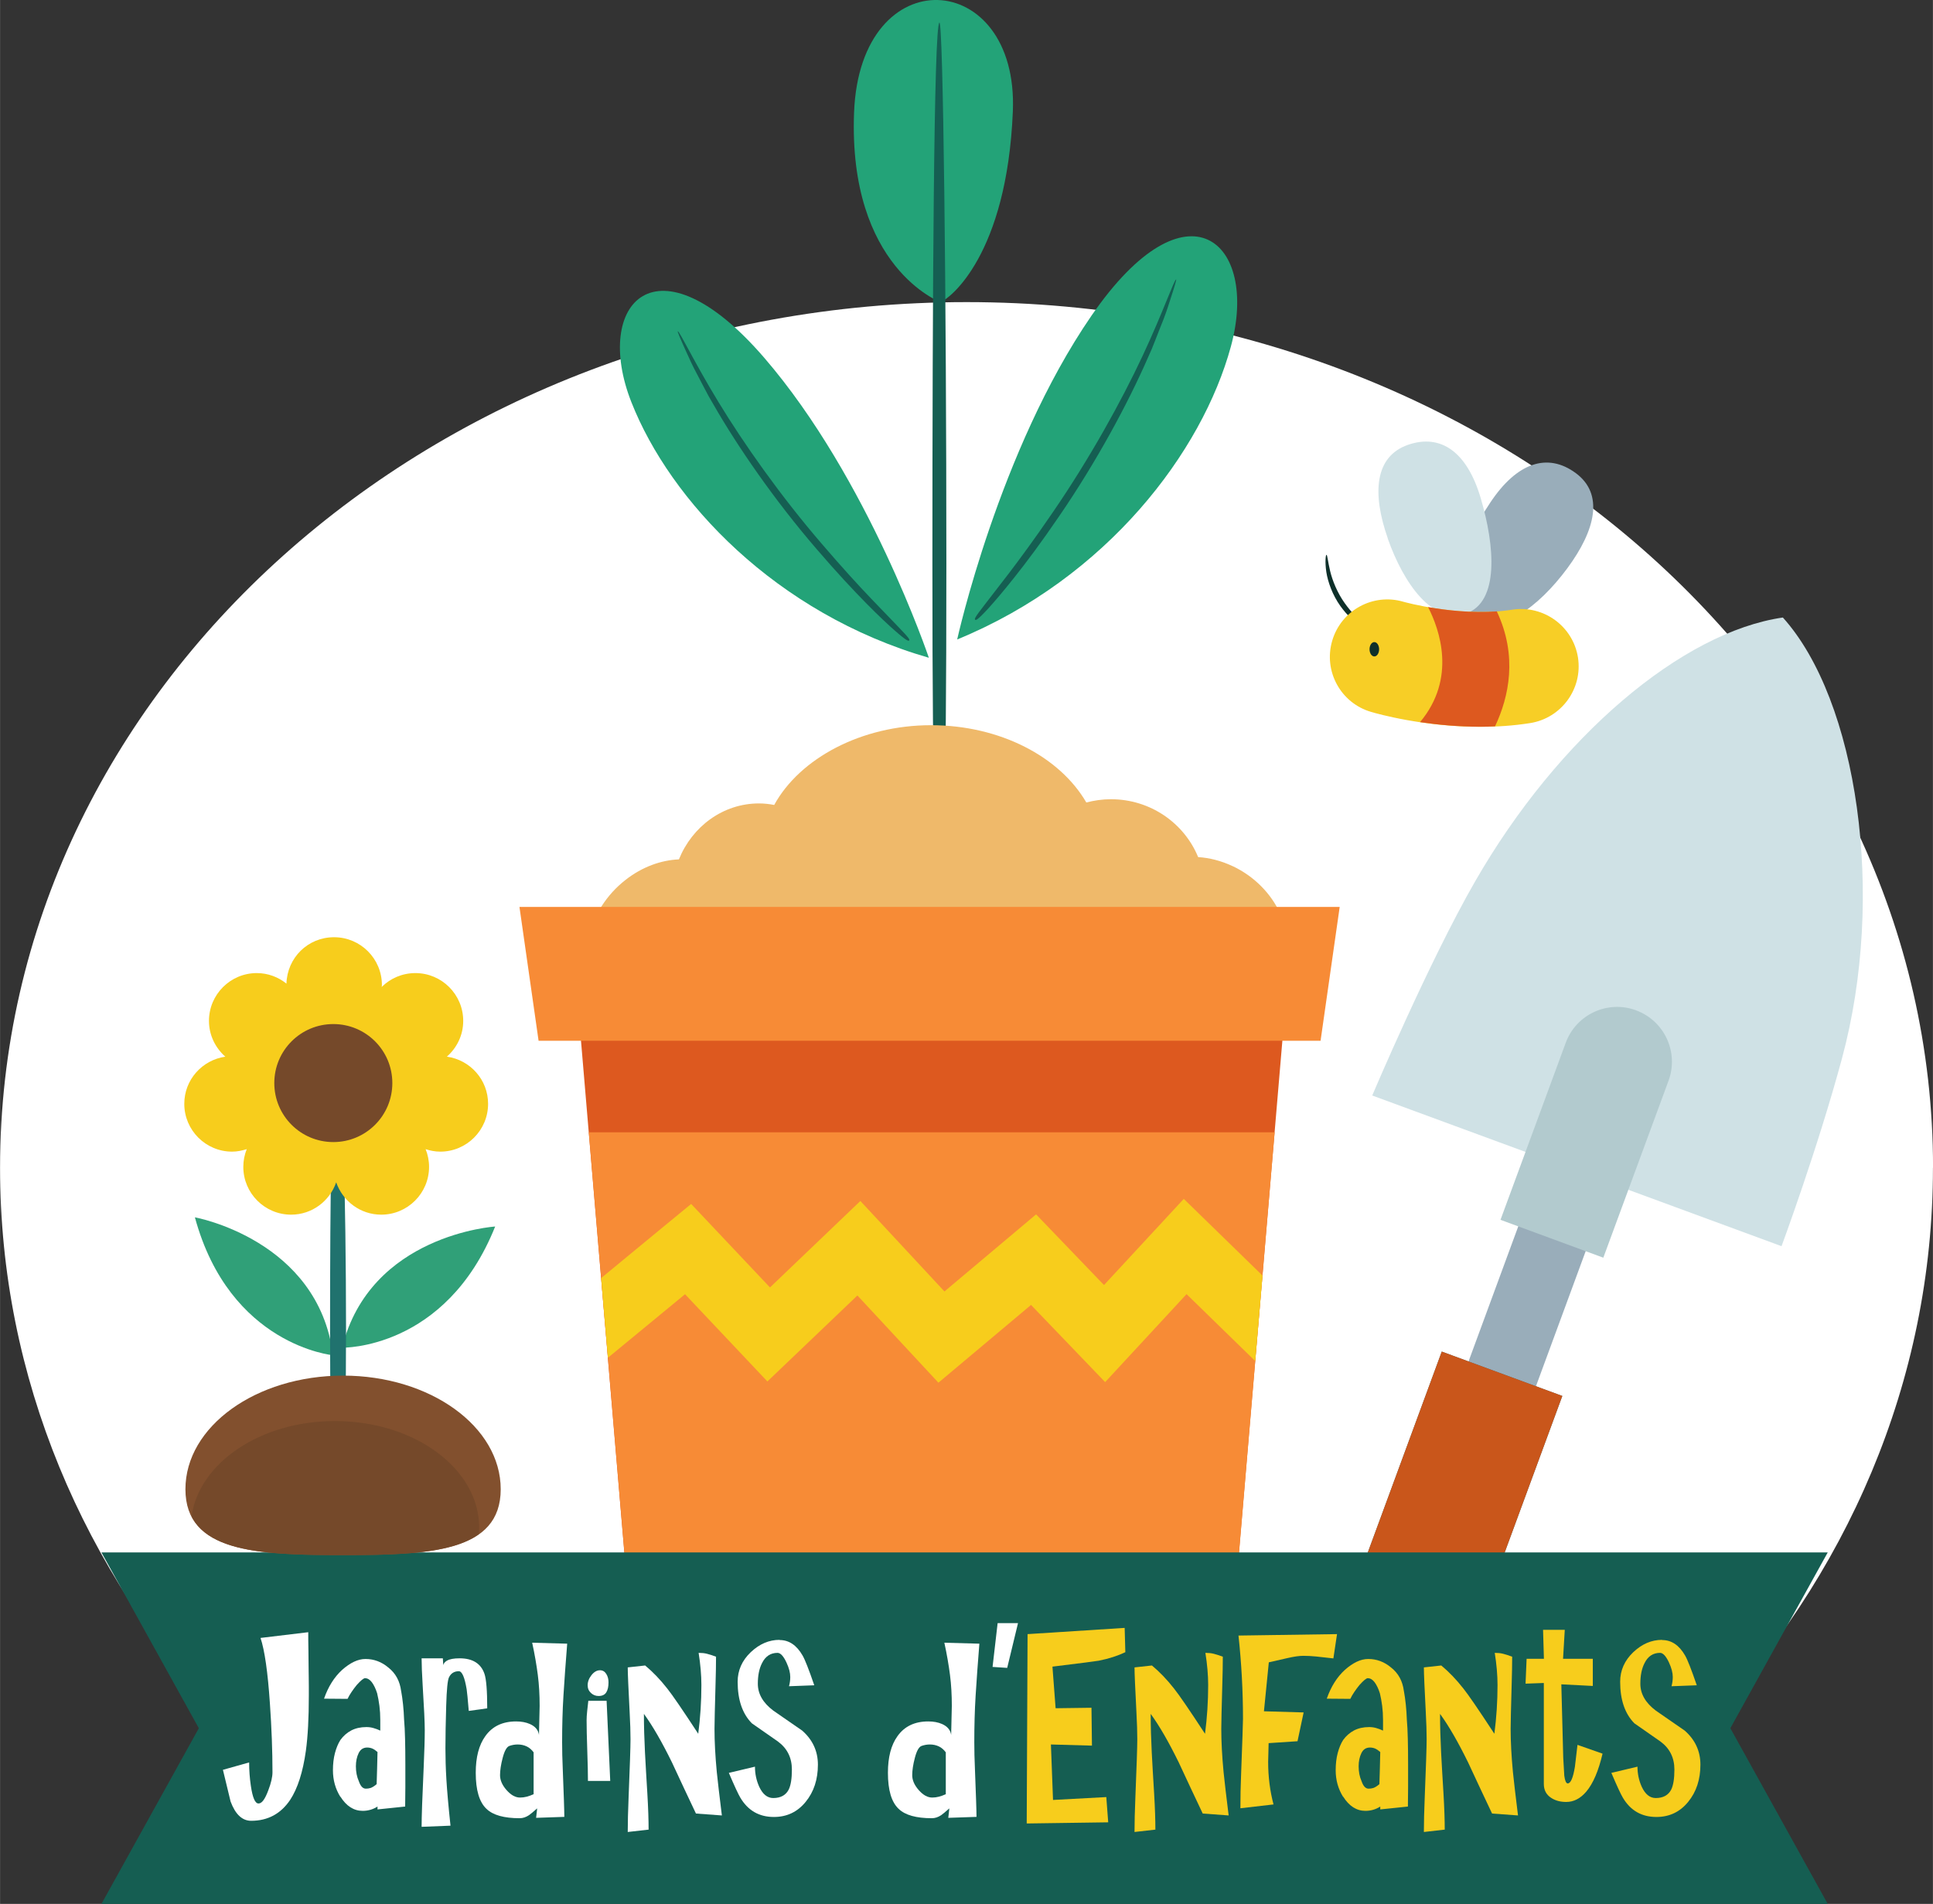
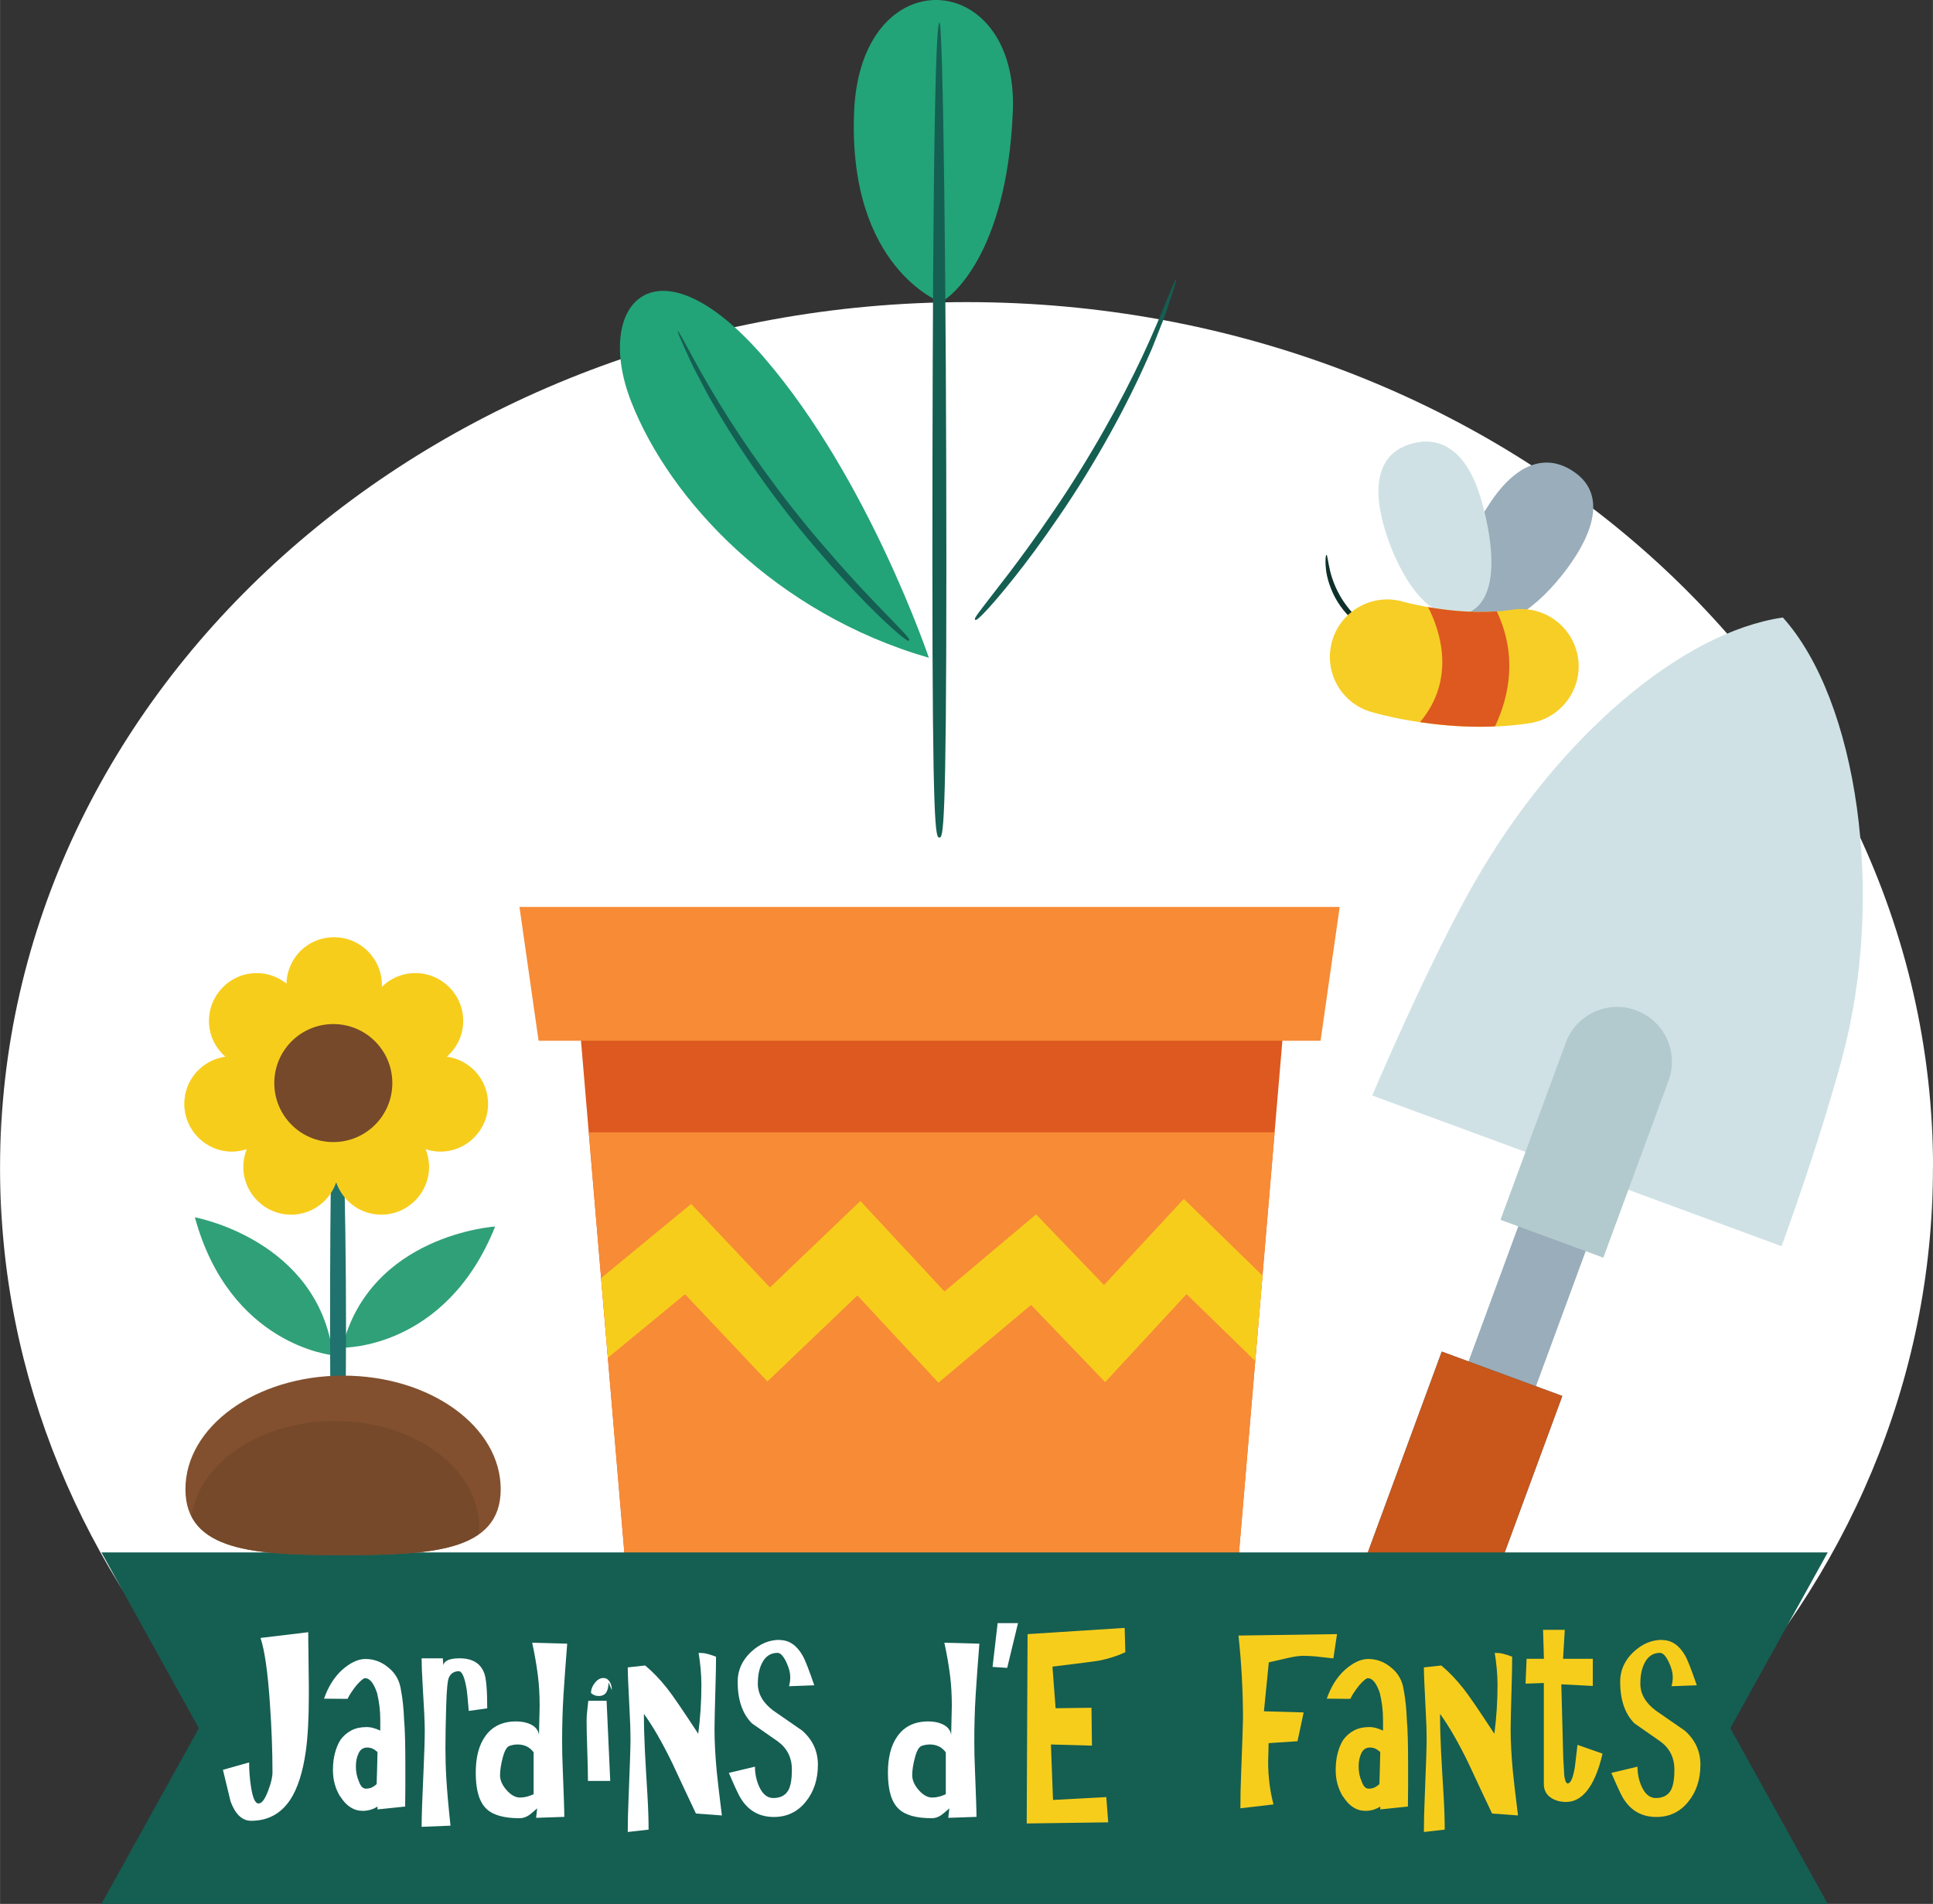
<svg xmlns="http://www.w3.org/2000/svg" id="Calque_2" viewBox="0 0 202.07 199.08" width="202" height="199">
  <rect x="0" y="0" width="202.07" height="199.08" fill="#333333" stroke="none" />
  <g id="OBJECTS">
    <g id="Calque_3">
      <path d="m202.07,122.11c0,22.37-9.06,42.84-24.06,58.64-34.91-.15-113.21-.22-154.7-.8C8.75,164.26,0,144.1,0,122.11,0,72.12,45.24,31.59,101.04,31.59s101.04,40.53,101.04,90.52Z" style="fill:#fff;" />
    </g>
    <path d="m186.25,130.31l-42.8-15.76s5.91-13.95,10.73-22.34c8.75-15.25,21.7-26.12,32.2-27.64,7.78,8.65,10.8,29.01,6.17,46.14-2.55,9.45-6.31,19.6-6.31,19.6" style="fill:#cfe1e5;" />
    <rect x="118.41" y="148.59" width="70.85" height="7.51" transform="translate(-42.27 244.09) rotate(-69.79)" style="fill:#99adba;" />
    <path d="m171.03,105.64h0c-2.97-1.09-6.26.43-7.35,3.4l-6.82,18.51,10.75,3.96,6.82-18.51c1.09-2.97-.43-6.26-3.39-7.35" style="fill:#b2cace;" />
    <rect x="126.97" y="157.9" width="44.69" height="13.43" transform="translate(-56.76 247.87) rotate(-69.79)" style="fill:#3a6f81;" />
    <rect x="126.97" y="157.9" width="44.69" height="13.43" transform="translate(-56.76 247.87) rotate(-69.79)" style="fill:#c9561b;" />
    <path d="m97.1,68.78s-6.31-18.73-17.21-31.37c-11.28-13.07-17.95-5.67-13.89,4.64,4.06,10.31,15.09,22.1,31.1,26.73" style="fill:#23a378;" />
    <path d="m70.85,34.64c-.06,0,.26.77.88,2.13.3.68.68,1.51,1.17,2.42.24.46.5.95.77,1.47.14.26.28.52.42.79.16.26.31.53.47.81,2.54,4.44,6.41,10.05,10.76,15.1,2.17,2.53,3.9,4.37,5.24,5.73,1.34,1.36,2.29,2.24,2.95,2.82,1.32,1.16,1.46,1.13,1.53,1.06.07-.08.06-.19-1.15-1.44-.62-.64-1.51-1.56-2.81-2.92-1.31-1.37-3.01-3.22-5.17-5.74-4.33-5.03-8.18-10.51-10.8-14.82-2.62-4.31-4.06-7.41-4.26-7.41" style="fill:#155e52;" />
    <path d="m98.32,31.59s-9.66-3.59-9.04-19.82c.62-16.23,17.22-15.11,16.6-.12-.62,14.99-6.57,19.57-7.56,19.94" style="fill:#23a378;" />
    <path d="m98.2,2.36c-.58.33-.73,28.73-.73,56.62s.33,28.6.73,28.6.73-.7.73-28.6-.33-56.85-.73-56.62" style="fill:#155e52;" />
-     <path d="m100.06,66.87s4.36-19.79,14.04-33.86c10.01-14.55,17.57-7.72,14.57,3.24-2.99,10.96-12.9,24.17-28.62,30.62" style="fill:#23a378;" />
    <path d="m122.95,29.21c.06,0-.18.82-.66,2.27-.23.73-.52,1.61-.93,2.59-.2.5-.4,1.02-.62,1.58-.11.28-.22.56-.34.85-.13.29-.26.58-.39.88-2.09,4.8-5.41,10.94-9.27,16.57-1.92,2.82-3.47,4.88-4.69,6.41-1.21,1.53-2.08,2.53-2.68,3.2-1.21,1.32-1.36,1.31-1.43,1.24-.08-.08-.08-.19,1.01-1.59.56-.72,1.36-1.76,2.53-3.28,1.17-1.54,2.7-3.61,4.61-6.41,3.84-5.6,7.15-11.6,9.34-16.28,2.19-4.68,3.31-8,3.52-8.02" style="fill:#155e52;" />
-     <path d="m128.88,90.58c-1.2-.57-2.43-.88-3.63-.96-1.45-3.54-4.98-6.05-9.12-6.05-.89,0-1.75.13-2.57.34-2.76-4.76-9-8.08-16.24-8.08s-13.7,3.44-16.39,8.34c-.52-.1-1.05-.16-1.59-.16-3.76,0-6.98,2.41-8.37,5.85-1.87.08-3.83.78-5.56,2.13-4.05,3.15-5.3,8.61-2.81,12.2,1.46,2.09,3.87,3.08,6.42,2.92,5.38,3.21,16.45,5.42,29.23,5.42,14.19,0,26.26-2.72,30.8-6.52,2.22-.56,4.08-1.99,4.99-4.13,1.73-4.07-.58-9.13-5.17-11.31" style="fill:#efb96a;" />
    <path d="m134.17,107.37H60.61l5.74,67.81h.02c.36,2.66,14.1,5.9,31.02,5.9s30.66-3.23,31.02-5.9h.02l5.75-67.81Z" style="fill:#dd591f;" />
    <path d="m66.38,175.19c.36,2.66,14.1,5.9,31.02,5.9s30.66-3.23,31.02-5.9h.02l4.81-56.79H61.55l4.81,56.79h.02Z" style="fill:#f78b36;" />
    <path d="m131.97,133.37l-8.22-8.01-8.34,9.01-7.1-7.39-9.58,8.06-8.79-9.46-9.45,9.04-8.24-8.73-2.74,2.25c-2.58,2.12-4.8,3.95-6.67,5.5l.71,8.33c2.21-1.83,5.26-4.34,8.06-6.64l8.61,9.12,9.41-8.99,8.47,9.12,9.68-8.13,7.75,8.07,8.51-9.2,7.18,7,.76-8.93Z" style="fill:#f7cd1c;" />
    <polygon points="138.05 108.83 56.3 108.83 54.3 94.83 140.05 94.83 138.05 108.83" style="fill:#f78b36;" />
    <polygon points="10.6 162.33 20.78 180.71 10.6 199.08 191.07 199.08 180.89 180.71 191.07 162.33 10.6 162.33" style="fill:#155e52;" />
    <path d="m138.67,58.02c.09-.01.14.69.38,1.69.24,1,.75,2.27,1.52,3.35.77,1.08,1.31,1.51,1.54,1.77.25.25.23.31.19.37-.04.06-.1.12-.42-.07-.31-.2-.93-.61-1.76-1.76-.82-1.15-1.31-2.52-1.47-3.57-.15-1.06-.07-1.78.02-1.79" style="fill:#0e302a;" />
    <path d="m163.84,59.43c2.98-4.03,3.84-7.78.89-9.96-2.95-2.18-6.15-1.11-8.93,3.07-2.93,4.39-5.05,9.8-2.1,11.98,2.95,2.18,7.16-1.06,10.14-5.09" style="fill:#99adba;" />
    <path d="m145.08,56.3c-1.66-4.73-1.37-8.56,2.09-9.78,3.46-1.21,6.2.75,7.62,5.56,1.5,5.06,1.94,10.86-1.53,12.07-3.46,1.21-6.53-3.12-8.19-7.85" style="fill:#cfe1e5;" />
    <path d="m154.75,76c-5.9,0-10.75-1.36-11.42-1.56-3.18-.93-5-4.27-4.06-7.45.93-3.17,4.26-5,7.43-4.07.07.02,5.96,1.68,11.4.83,3.27-.5,6.34,1.73,6.86,5,.51,3.27-1.73,6.34-5,6.86-1.77.28-3.53.39-5.21.39" style="fill:#f7ce26;" />
    <path d="m156.47,63.93c-2.68.19-5.32-.12-7.18-.45,1.2,2.34,3,7.44-.84,12.03,1.81.27,3.97.48,6.3.48.51,0,1.02-.01,1.54-.04,1.45-3.07,2.39-7.36.18-12.03" style="fill:#dd591f;" />
-     <path d="m143.17,67.89c0-.41.22-.75.5-.75s.5.34.5.75-.22.75-.5.75-.5-.34-.5-.75" style="fill:#0e302a;" />
    <path d="m51.76,128.25s-13.08.83-16,12.67c0,0,10.83.25,16-12.67" style="fill:#30a078;" />
    <path d="m20.37,127.29s12.9,2.33,14.44,14.42c0,0-10.79-1-14.44-14.42" style="fill:#30a078;" />
    <path d="m35.3,111.17c.46-.11.87,14.12.87,27.84,0,6.86-.1,10.38-.26,12.18-.09.92-.17,1.34-.29,1.68-.12.28-.22.24-.33.2s-.21-.12-.31-.34c-.1-.14-.18-.67-.25-1.55-.14-1.8-.23-5.31-.23-12.17,0-13.71.12-27.68.79-27.84" style="fill:#20726e;" />
    <path d="m19.38,155.72c0-6.56,7.38-11.88,16.48-11.88s16.48,5.32,16.48,11.88-7.38,6.89-16.48,6.89-16.48-.33-16.48-6.89" style="fill:#82502e;" />
    <path d="m35.01,148.59c-7.79,0-14.2,4.37-14.99,9.97,1.96,3.81,8.3,4.05,15.84,4.05,6.04,0,11.31-.16,14.18-2.18.02-.23.05-.45.05-.7,0-6.15-6.75-11.14-15.08-11.14Z" style="fill:#75492a;" />
    <path d="m46.71,110.49c1.04-.92,1.71-2.24,1.71-3.74,0-2.76-2.24-5-5-5-1.37,0-2.62.55-3.52,1.45,0-.07.02-.13.02-.2,0-2.76-2.24-5-5-5s-4.9,2.16-4.98,4.85c-.85-.68-1.92-1.1-3.1-1.1-2.76,0-5,2.24-5,5,0,1.49.67,2.82,1.71,3.74-2.42.35-4.29,2.41-4.29,4.93,0,2.76,2.24,5,5,5,.54,0,1.04-.11,1.53-.26-.23.57-.36,1.19-.36,1.85,0,2.76,2.24,5,5,5,2.19,0,4.03-1.42,4.71-3.38.68,1.96,2.52,3.38,4.71,3.38,2.76,0,5-2.24,5-5,0-.65-.13-1.27-.36-1.85.48.16.99.26,1.53.26,2.76,0,5-2.24,5-5,0-2.52-1.87-4.58-4.29-4.93" style="fill:#f7cd1c;" />
    <path d="m28.67,113.25c0-3.41,2.76-6.17,6.17-6.17s6.17,2.76,6.17,6.17-2.76,6.17-6.17,6.17-6.17-2.76-6.17-6.17" style="fill:#75492a;" />
  </g>
  <g id="TEXTS">
    <path d="m26.04,184.3c0,.81.06,1.63.18,2.44.18,1.23.44,1.84.8,1.84s.68-.46,1.02-1.37c.3-.78.44-1.41.44-1.89,0-2.24-.09-4.64-.27-7.21-.22-3.28-.55-5.56-.98-6.84l4.99-.6c0,.45,0,1.12.02,2,.01.89.02,1.55.02,1.98,0,.2,0,.44.01.72,0,.28.01.61.01.97v.97c0,2.32-.1,4.25-.31,5.77-.31,2.22-.86,3.93-1.64,5.12-.98,1.46-2.34,2.19-4.08,2.19-.93,0-1.65-.67-2.15-2.02-.27-1.09-.53-2.2-.8-3.31l2.73-.77Z" style="fill:#fff;" />
    <path d="m38.29,180.59c.25,0,.5.03.74.1.25.07.49.16.72.27v-1.12c0-.51-.03-1-.09-1.47-.06-.46-.14-.9-.24-1.32-.16-.5-.35-.88-.56-1.16-.21-.27-.44-.41-.71-.41-.15,0-.44.24-.87.72-.19.23-.37.48-.54.73s-.31.49-.41.71l-2.46-.02c.43-1.24,1.06-2.25,1.89-3.01.86-.76,1.67-1.14,2.44-1.14.89,0,1.69.3,2.4.9.76.6,1.2,1.42,1.33,2.46v-.02c.16.88.27,1.89.31,3.03.05.53.08,1.19.1,1.98.02.79.03,1.67.03,2.65v2.41l-.02,2.02-2.89.3v-.3c-.47.3-.99.45-1.55.45-.93,0-1.71-.5-2.33-1.49v.03c-.52-.83-.78-1.76-.78-2.79,0-.66.07-1.26.21-1.79s.33-.99.57-1.37c.31-.43.69-.76,1.14-1,.45-.23.97-.35,1.56-.35Zm.09,2.14c-.4,0-.7.19-.89.58-.19.39-.29.85-.29,1.38,0,.58.1,1.1.31,1.57.18.52.42.77.73.77.16,0,.33-.02.49-.07.16-.05.38-.18.64-.4.01-.61.03-1.17.05-1.68.01-.51.03-1.07.04-1.68-.19-.17-.37-.29-.53-.36-.16-.07-.35-.11-.55-.11Z" style="fill:#fff;" />
    <path d="m44.4,180.89c0-.75-.07-2.3-.22-4.68-.07-1.19-.11-2.13-.11-2.81h2.22l.07,1.12-.05-.22c0-.28.14-.5.42-.66s.72-.24,1.31-.24c1.36,0,2.23.54,2.6,1.62.19.55.29,1.75.29,3.61l-1.93.27c-.1-1.24-.18-2-.22-2.26-.21-1.26-.48-1.89-.82-1.89-.47,0-.81.21-1.02.62-.15.28-.25,1.28-.3,3-.05,1.72-.08,3.2-.08,4.44,0,1,.03,2.08.1,3.25.07,1.17.21,2.78.43,4.84l-3.02.12c0-1,.07-3.1.22-6.32.07-1.61.11-2.88.11-3.81Z" style="fill:#fff;" />
    <path d="m56.14,189.1c-.39.35-.67.58-.84.7-.33.22-.65.32-.98.32-1.63,0-2.78-.32-3.46-.97-.76-.71-1.13-1.97-1.13-3.78,0-1.63.33-2.9,1-3.83.73-1.03,1.8-1.54,3.22-1.54.55,0,1.03.09,1.44.27.56.25.88.63.95,1.14l.07-3.03c0-1.14-.06-2.22-.19-3.23-.13-1.01-.32-2.14-.59-3.38l3.66.1c-.16,2.01-.29,3.81-.39,5.41-.1,1.6-.14,3.23-.14,4.89,0,.83.02,1.8.07,2.91.1,2.6.16,4.24.16,4.9l-2.95.1.11-.97Zm-.36-5.87c-.21-.28-.45-.49-.73-.62-.28-.13-.59-.2-.93-.2-.3,0-.58.05-.87.15-.28.1-.51.51-.7,1.23s-.28,1.33-.28,1.83c0,.53.23,1.05.69,1.57s.93.77,1.4.77c.23,0,.47-.03.7-.09.23-.06.47-.15.72-.26v-4.38Z" style="fill:#fff;" />
-     <path d="m63.41,177.84l.38,8.38h-2.33c0-.7-.02-1.75-.07-3.16-.05-1.41-.07-2.47-.07-3.18,0-.27.02-.59.06-.96.04-.37.08-.73.12-1.08h1.91Zm.2-1.92c0,.45-.08.8-.24,1.05-.16.25-.43.37-.8.37-.3,0-.56-.1-.79-.31s-.35-.48-.35-.81c0-.36.13-.72.4-1.06.27-.34.56-.51.89-.51.28,0,.5.13.66.39s.23.55.23.88Z" style="fill:#fff;" />
+     <path d="m63.41,177.84l.38,8.38h-2.33c0-.7-.02-1.75-.07-3.16-.05-1.41-.07-2.47-.07-3.18,0-.27.02-.59.06-.96.04-.37.08-.73.12-1.08h1.91Zm.2-1.92c0,.45-.08.8-.24,1.05-.16.25-.43.37-.8.37-.3,0-.56-.1-.79-.31c0-.36.13-.72.4-1.06.27-.34.56-.51.89-.51.28,0,.5.13.66.39s.23.55.23.88Z" style="fill:#fff;" />
    <path d="m67.82,191.31l-2.2.25c0-.98.03-2.19.09-3.63.13-3.23.2-5.26.2-6.07,0-.76-.03-1.7-.09-2.81-.13-2.52-.2-4.09-.2-4.7l1.82-.2c.78.65,1.56,1.45,2.31,2.41.53.66,1.61,2.24,3.24,4.73.22-1.69.33-3.39.33-5.1,0-1.04-.1-2.16-.29-3.36.33,0,.61.03.85.09.24.06.57.16.97.31,0,.86-.02,1.8-.05,2.81-.07,2.52-.11,4.1-.11,4.73,0,1.34.08,2.85.24,4.53.1,1,.28,2.5.53,4.53l-2.71-.2c-.84-1.77-1.68-3.56-2.51-5.35-1.04-2.12-2.01-3.81-2.93-5.07,0,1.29.04,2.63.11,4.01s.16,2.82.25,4.33c.09,1.51.13,2.77.13,3.78Z" style="fill:#fff;" />
    <path d="m81.5,171.49c.98,0,1.78.54,2.4,1.62.25.43.66,1.47,1.22,3.11l-2.64.1c.09-.33.13-.65.13-.97,0-.43-.13-.94-.4-1.52-.31-.66-.62-1-.93-1-.73,0-1.27.36-1.62,1.07-.3.58-.44,1.3-.44,2.16,0,1.06.54,2,1.62,2.81,1.01.7,2.01,1.39,3.02,2.09,1.09.96,1.64,2.15,1.64,3.56,0,1.54-.42,2.84-1.28,3.89-.85,1.05-1.96,1.58-3.32,1.58-1.54,0-2.71-.67-3.51-2.02-.21-.35-.61-1.21-1.2-2.59l2.73-.65c0,.75.15,1.44.44,2.09.37.8.86,1.19,1.47,1.19.78,0,1.32-.3,1.62-.89.22-.45.33-1.14.33-2.09,0-1.24-.49-2.22-1.47-2.94-.9-.63-1.8-1.26-2.71-1.89-.99-1-1.49-2.45-1.49-4.35,0-1.19.46-2.22,1.37-3.09.91-.86,1.91-1.29,3.01-1.29Z" style="fill:#fff;" />
    <path d="m99.23,189.1c-.39.35-.67.58-.84.7-.33.22-.65.32-.98.32-1.63,0-2.78-.32-3.46-.97-.76-.71-1.13-1.97-1.13-3.78,0-1.63.33-2.9,1-3.83.73-1.03,1.8-1.54,3.22-1.54.55,0,1.03.09,1.44.27.56.25.88.63.95,1.14l.07-3.03c0-1.14-.06-2.22-.19-3.23-.13-1.01-.32-2.14-.59-3.38l3.66.1c-.16,2.01-.29,3.81-.39,5.41-.1,1.6-.14,3.23-.14,4.89,0,.83.02,1.8.07,2.91.1,2.6.16,4.24.16,4.9l-2.95.1.11-.97Zm-.36-5.87c-.21-.28-.45-.49-.73-.62-.28-.13-.59-.2-.93-.2-.3,0-.58.05-.87.15-.28.1-.51.51-.7,1.23s-.28,1.33-.28,1.83c0,.53.23,1.05.69,1.57s.93.77,1.4.77c.23,0,.47-.03.7-.09.23-.06.47-.15.72-.26v-4.38Z" style="fill:#fff;" />
    <path d="m104.29,169.72h2.13l-1.13,4.68-1.53-.1.53-4.58Z" style="fill:#fff;" />
    <path d="m107.43,170.87l10.14-.65.07,2.54c-.8.38-1.72.68-2.78.89-.27.05-1.88.26-4.84.62l.33,4.35,3.75-.05.05,3.96-4.29-.12.22,5.8,5.57-.3.2,2.64-8.52.12.09-19.8Z" style="fill:#f7cd1c;" />
-     <path d="m120.8,191.31l-2.2.25c0-.98.03-2.19.09-3.63.13-3.23.2-5.26.2-6.07,0-.76-.03-1.7-.09-2.81-.13-2.52-.2-4.09-.2-4.7l1.82-.2c.78.65,1.56,1.45,2.31,2.41.53.66,1.61,2.24,3.24,4.73.22-1.69.33-3.39.33-5.1,0-1.04-.1-2.16-.29-3.36.33,0,.61.03.85.09.24.06.57.16.97.31,0,.86-.02,1.8-.05,2.81-.07,2.52-.11,4.1-.11,4.73,0,1.34.08,2.85.24,4.53.1,1,.28,2.5.53,4.53l-2.71-.2c-.84-1.77-1.68-3.56-2.51-5.35-1.04-2.12-2.01-3.81-2.93-5.07,0,1.29.04,2.63.11,4.01s.16,2.82.25,4.33c.09,1.51.13,2.77.13,3.78Z" style="fill:#f7cd1c;" />
    <path d="m129.67,189.08c0-1.16.02-2.32.07-3.48.13-3.5.2-5.46.2-5.87,0-2.92-.16-5.82-.47-8.71l10.3-.15-.38,2.54c-.7-.08-1.3-.15-1.8-.2-.5-.05-.95-.07-1.35-.07-.43,0-.98.08-1.67.24s-1.32.3-1.93.44l-.51,5.12,4.15.12-.64,3.01-3.02.2-.05,1.96c0,1.56.19,3.04.56,4.45l-3.46.4Z" style="fill:#f7cd1c;" />
    <path d="m143.12,180.59c.25,0,.5.03.74.1.25.07.49.16.72.27v-1.12c0-.51-.03-1-.09-1.47-.06-.46-.14-.9-.24-1.32-.16-.5-.35-.88-.56-1.16-.21-.27-.44-.41-.71-.41-.15,0-.44.24-.87.72-.19.23-.37.48-.54.73s-.31.49-.41.71l-2.46-.02c.43-1.24,1.06-2.25,1.89-3.01.86-.76,1.67-1.14,2.44-1.14.89,0,1.69.3,2.4.9.76.6,1.2,1.42,1.33,2.46v-.02c.16.88.27,1.89.31,3.03.05.53.08,1.19.1,1.98.02.79.03,1.67.03,2.65v2.41l-.02,2.02-2.89.3v-.3c-.47.3-.99.45-1.55.45-.93,0-1.71-.5-2.33-1.49v.03c-.52-.83-.78-1.76-.78-2.79,0-.66.07-1.26.21-1.79s.33-.99.57-1.37c.31-.43.69-.76,1.14-1,.45-.23.97-.35,1.56-.35Zm.09,2.14c-.4,0-.7.19-.89.58-.19.39-.29.85-.29,1.38,0,.58.1,1.1.31,1.57.18.52.42.77.73.77.16,0,.33-.02.49-.07.16-.05.38-.18.64-.4.01-.61.03-1.17.05-1.68.01-.51.03-1.07.04-1.68-.19-.17-.37-.29-.53-.36-.16-.07-.35-.11-.55-.11Z" style="fill:#f7cd1c;" />
    <path d="m151.05,191.31l-2.2.25c0-.98.03-2.19.09-3.63.13-3.23.2-5.26.2-6.07,0-.76-.03-1.7-.09-2.81-.13-2.52-.2-4.09-.2-4.7l1.82-.2c.78.65,1.56,1.45,2.31,2.41.53.66,1.61,2.24,3.24,4.73.22-1.69.33-3.39.33-5.1,0-1.04-.1-2.16-.29-3.36.33,0,.61.03.85.09.24.06.57.16.97.31,0,.86-.02,1.8-.05,2.81-.07,2.52-.11,4.1-.11,4.73,0,1.34.08,2.85.24,4.53.1,1,.28,2.5.53,4.53l-2.71-.2c-.84-1.77-1.68-3.56-2.51-5.35-1.04-2.12-2.01-3.81-2.93-5.07,0,1.29.04,2.63.11,4.01s.16,2.82.25,4.33c.09,1.51.13,2.77.13,3.78Z" style="fill:#f7cd1c;" />
    <path d="m159.6,173.45h1.8l-.09-3.03h2.27l-.18,3.03h3.11v2.84l-3.29-.17.2,7.69c.03.63.07,1.25.11,1.87.07.53.19.8.36.8.31,0,.56-.58.75-1.74.15-1.29.24-2.06.27-2.29l2.62.92c-.42,1.79-.98,3.12-1.71,3.98-.61.71-1.3,1.07-2.09,1.07-.61,0-1.13-.14-1.56-.42-.52-.33-.78-.82-.78-1.47v-10.55l-1.91.07.11-2.59Z" style="fill:#f7cd1c;" />
    <path d="m173.76,171.49c.98,0,1.78.54,2.4,1.62.25.43.66,1.47,1.22,3.11l-2.64.1c.09-.33.13-.65.13-.97,0-.43-.13-.94-.4-1.52-.31-.66-.62-1-.93-1-.73,0-1.27.36-1.62,1.07-.3.58-.44,1.3-.44,2.16,0,1.06.54,2,1.62,2.81,1.01.7,2.01,1.39,3.02,2.09,1.09.96,1.64,2.15,1.64,3.56,0,1.54-.42,2.84-1.28,3.89-.85,1.05-1.96,1.58-3.32,1.58-1.54,0-2.71-.67-3.51-2.02-.21-.35-.61-1.21-1.2-2.59l2.73-.65c0,.75.15,1.44.44,2.09.37.8.86,1.19,1.47,1.19.78,0,1.32-.3,1.62-.89.22-.45.33-1.14.33-2.09,0-1.24-.49-2.22-1.47-2.94-.9-.63-1.8-1.26-2.71-1.89-.99-1-1.49-2.45-1.49-4.35,0-1.19.46-2.22,1.37-3.09.91-.86,1.91-1.29,3.01-1.29Z" style="fill:#f7cd1c;" />
  </g>
</svg>